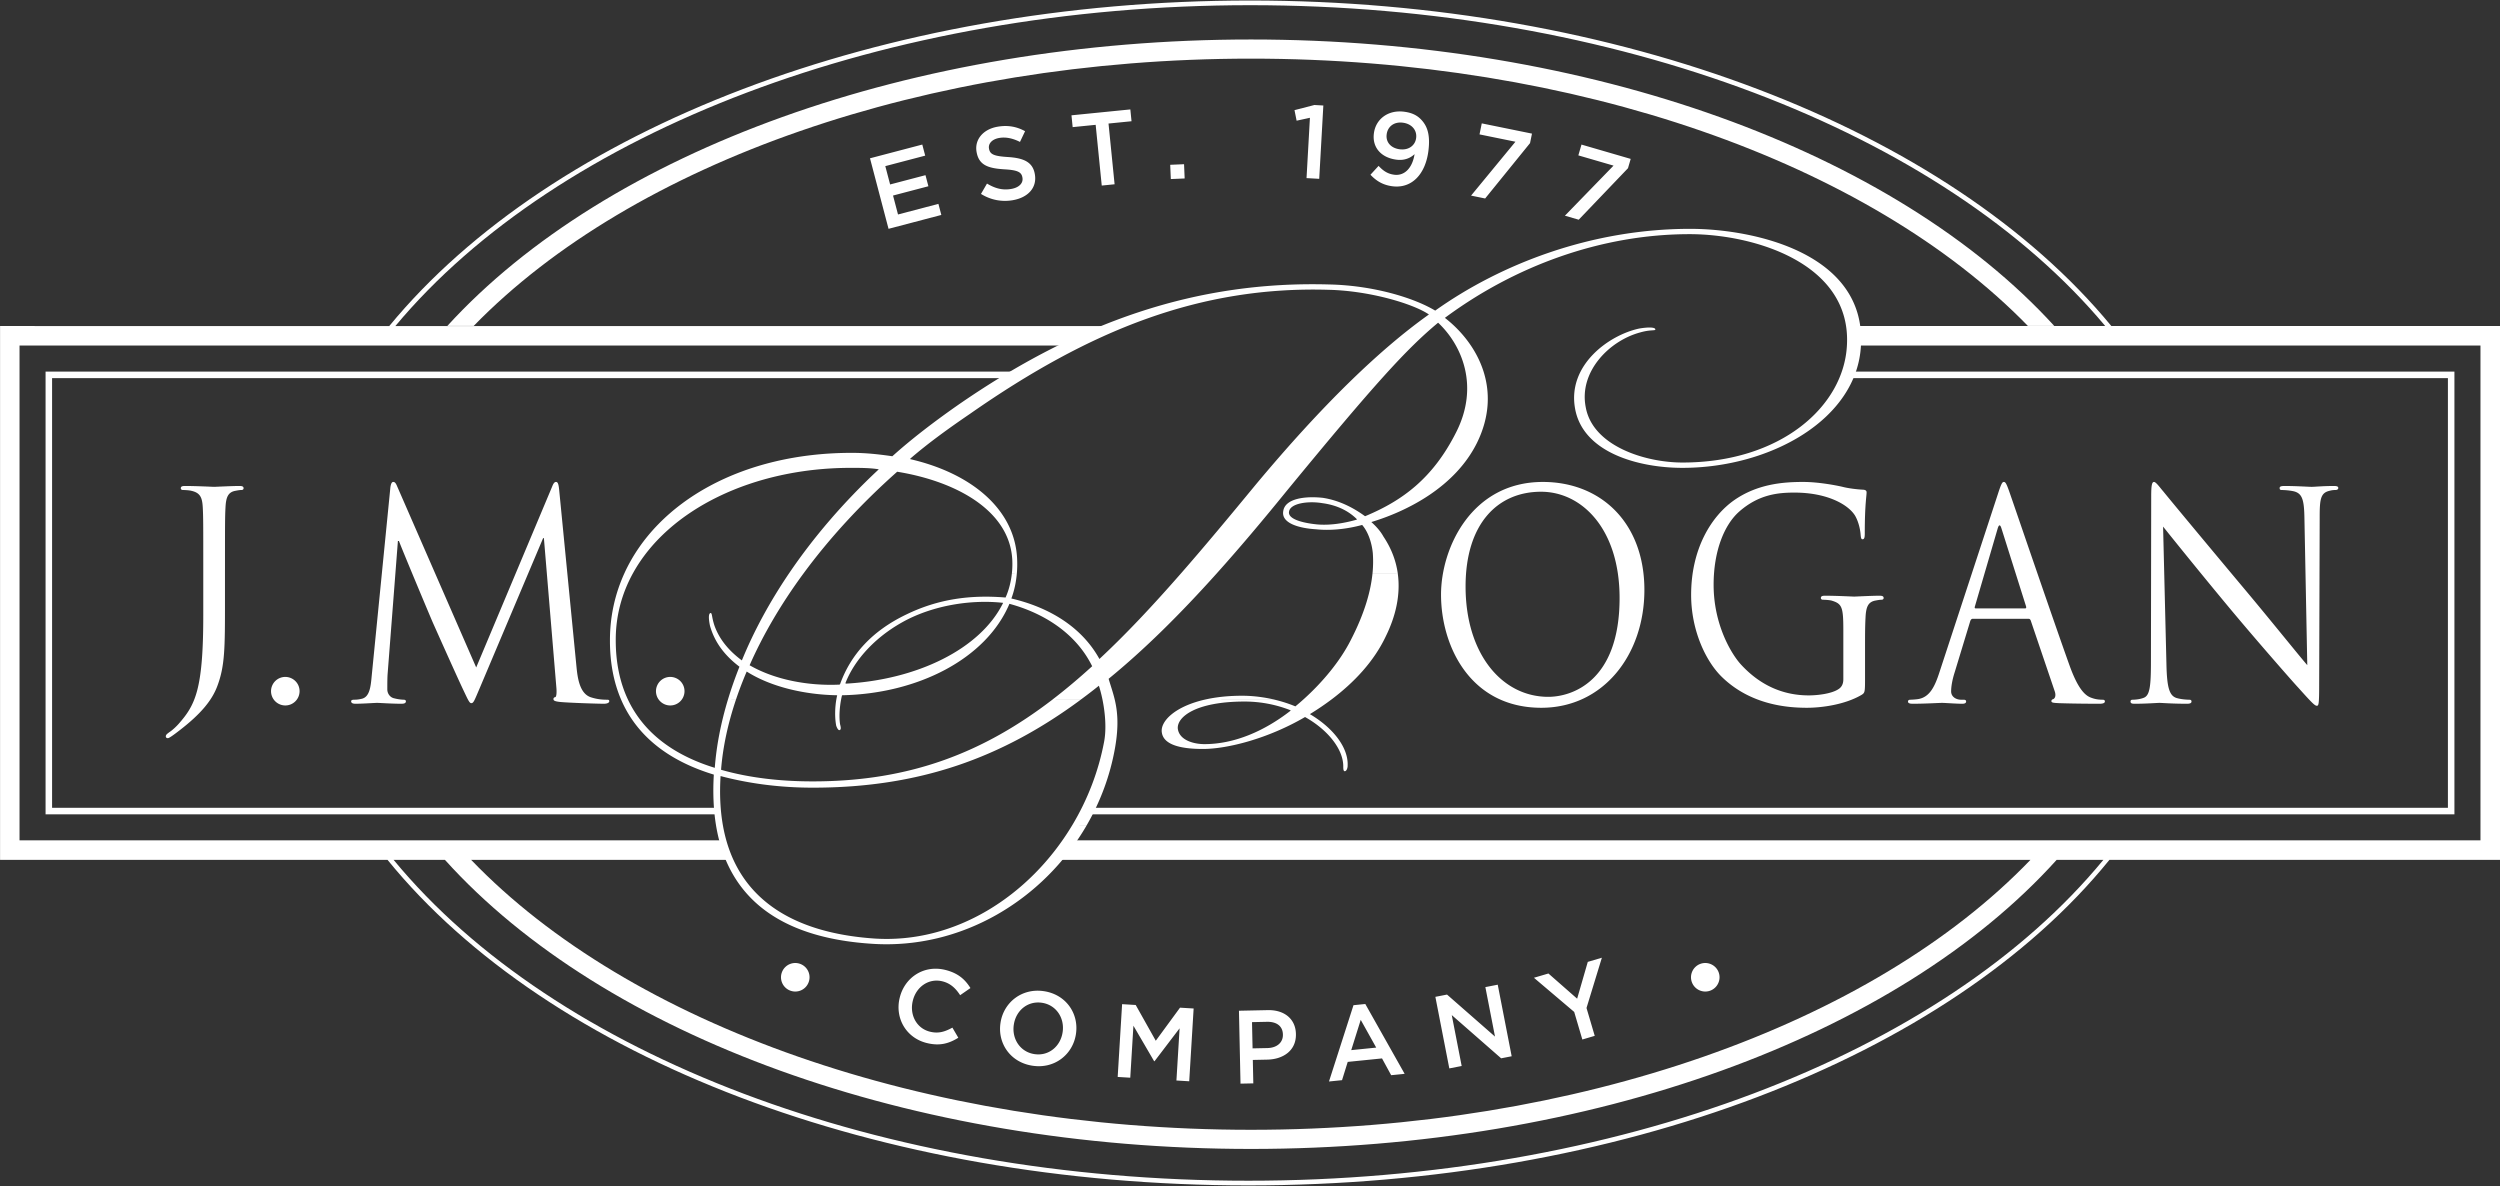
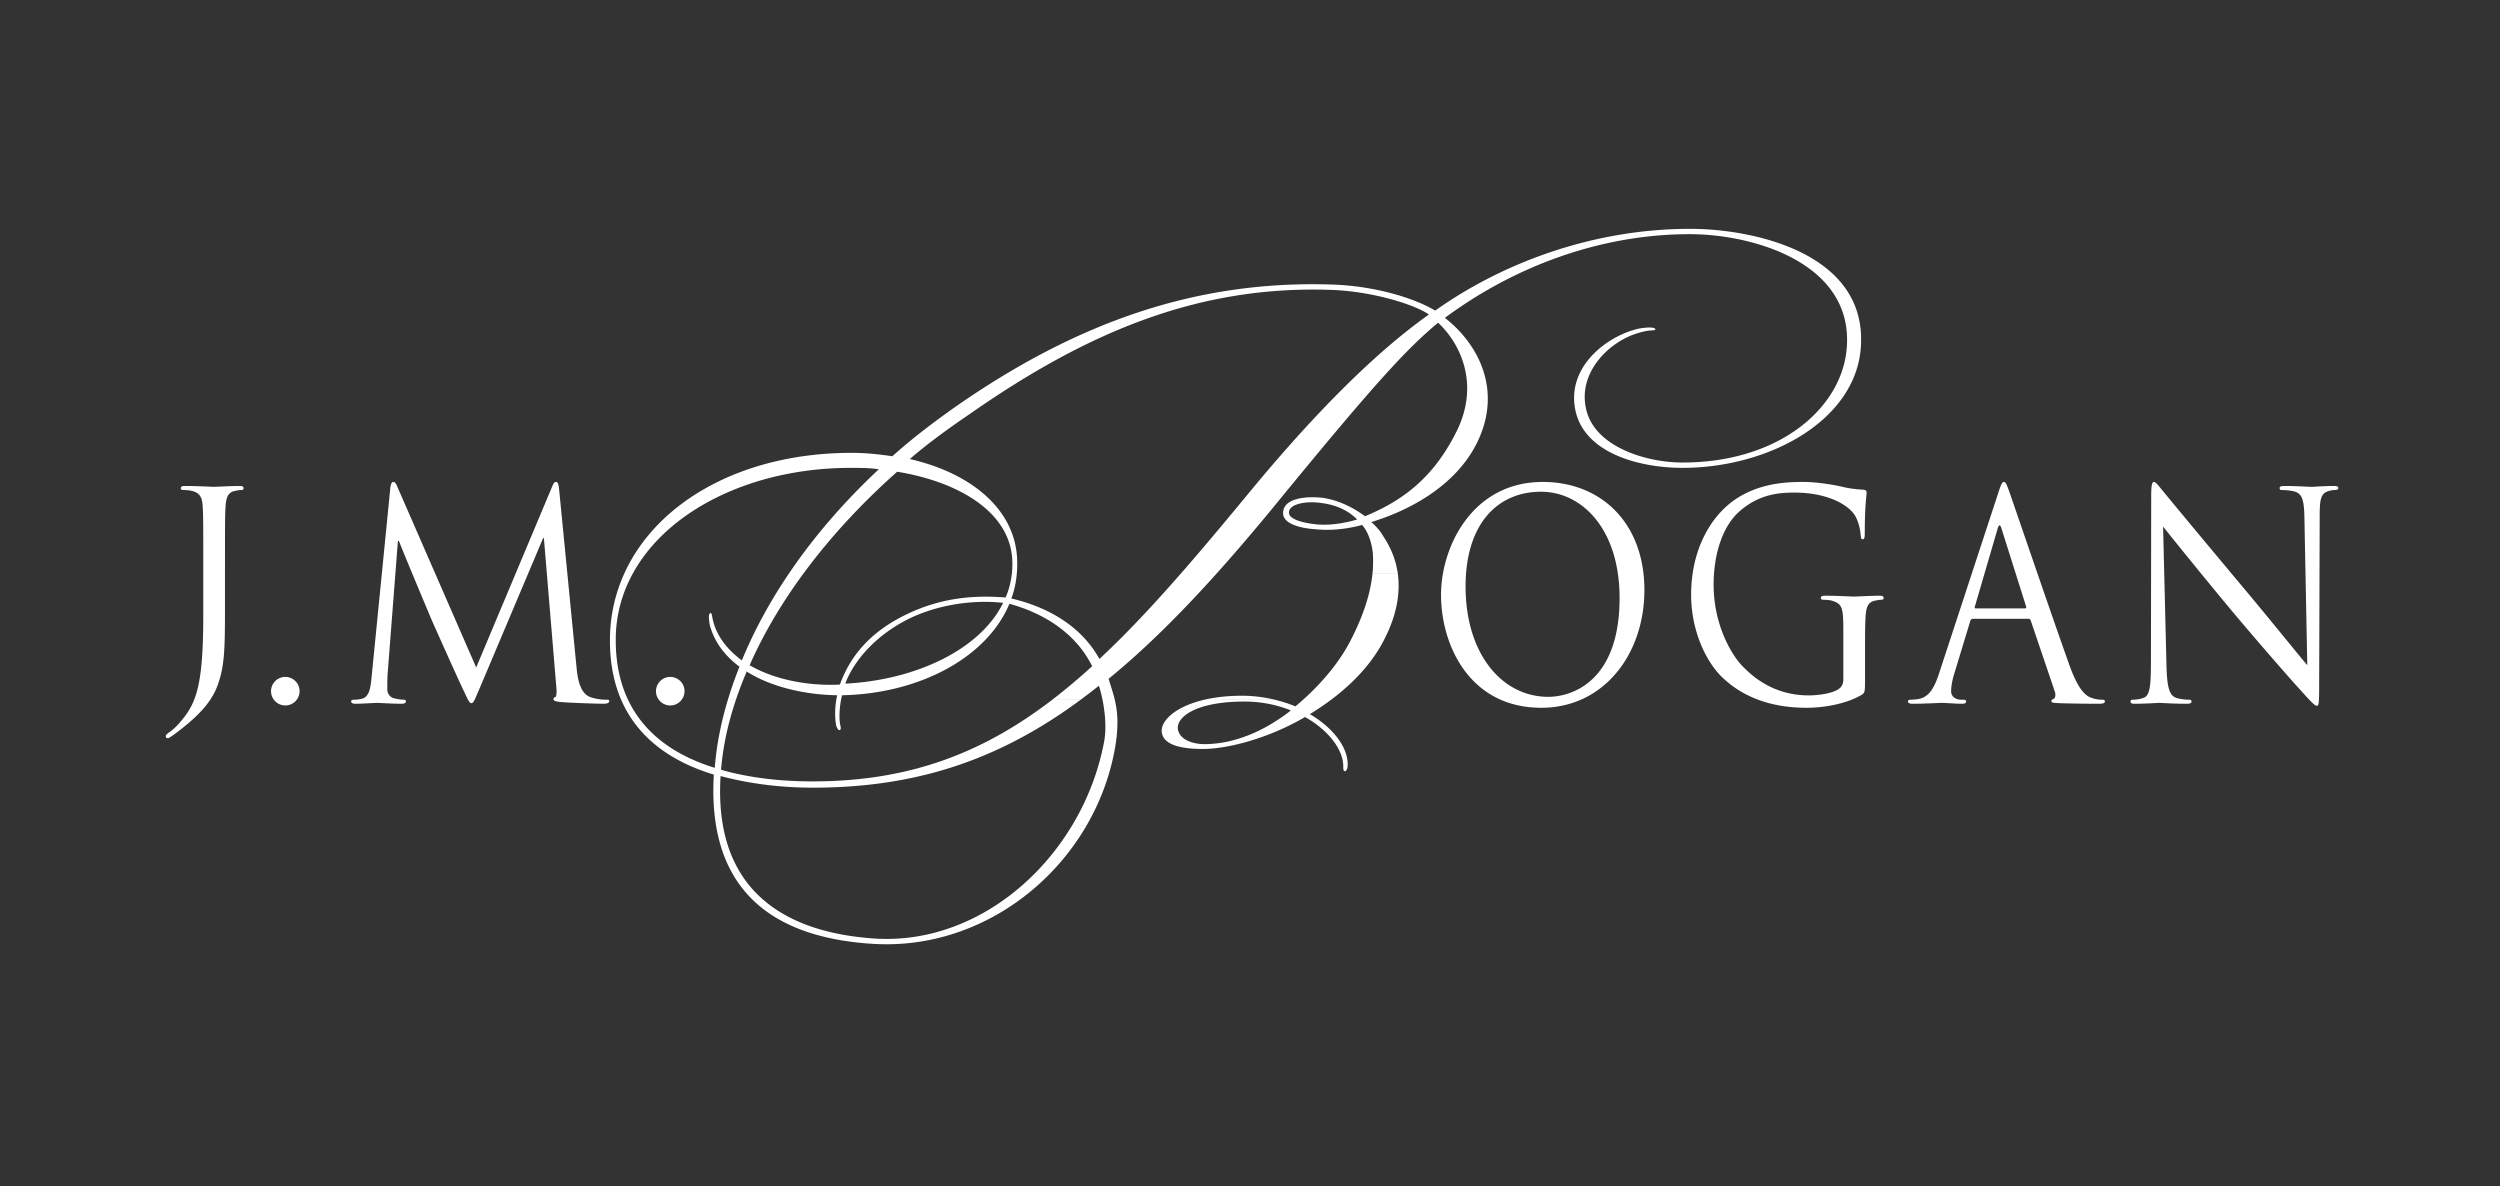
<svg xmlns="http://www.w3.org/2000/svg" xmlns:xlink="http://www.w3.org/1999/xlink" width="2500" height="1186">
  <rect width="100%" height="100%" fill="#333333" stroke="none" />
  <defs>
-     <path d="M.06 859.886V326.032l389.195.022C552.097 128.268 882.256.511 1250.148.511c367.921 0 698.354 127.768 861.2 325.521H2500v533.854h-390.592c-160.903 198.439-490.989 325.521-861.047 325.521-370.316 0-699.076-126.647-860.808-325.521H.06Zm2105.188-533.854c-162.714-194.865-490.329-320.837-855.1-320.837-364.742 0-692.087 125.962-854.795 320.86l718.976.042c-8.509 3.997-38.639 15.996-46.621 19.466H19.531v494.792h703.125c.768 3.242 4.713 15.364 6.51 19.531H471.168c158.504 164.908 453.414 269.911 779.796 269.911 326.325 0 620.965-104.98 779.463-269.911h-975.74c4.094-5.482 10.599-16.048 13.021-19.531h1412.76V345.563h-625v-19.531h249.78Zm-48.61 533.854c-159.362 176.733-465.941 289.056-805.674 289.056-339.792 0-646.655-112.348-806.009-289.056h-51.333c161.59 195.964 487.571 320.837 854.739 320.837 366.909 0 694.199-125.304 854.986-320.837h-46.709Zm-2.358-533.938h-26.366c-159.086-163.435-452.341-267.314-776.95-267.314-324.665 0-618.188 103.902-777.283 267.314h-26.368c160.01-175.21 465.527-286.459 803.651-286.459 338.065 0 643.301 111.224 803.316 286.459ZM52.083 807.803H716.26l-.115 6.51H45.572V371.605h968.269v6.531H52.083v429.667Zm2395.833-429.688h-601.784v-6.51h608.295v442.708H1087.239v-6.51h1360.677V378.115Z" id="a" />
-   </defs>
+     </defs>
  <g fill="#FFF" fill-rule="evenodd">
-     <path d="M782.24 971.468a14.24 14.24 0 0 1 18.829-7.226 14.237 14.237 0 0 1 7.233 18.828 14.235 14.235 0 0 1-18.828 7.233 14.249 14.249 0 0 1-7.233-18.835Zm910 0a14.24 14.24 0 0 1 18.829-7.226 14.237 14.237 0 0 1 7.233 18.828 14.235 14.235 0 0 1-18.828 7.233 14.249 14.249 0 0 1-7.233-18.835Zm-765.792 71.473c-20.59-5.255-31.836-25.219-26.658-45.506l.052-.202c5.126-20.085 24.363-32.699 45.761-27.238 13.02 3.323 19.733 9.874 24.847 18.06l-10.317 7.15c-4.313-6.691-9.467-11.77-17.542-13.83-13.525-3.452-26.149 5.152-29.678 18.979l-.051.202c-3.529 13.828 3.376 27.631 16.901 31.083 8.68 2.215 15.133.099 22.631-4.008l5.913 10.11c-9.326 5.79-18.637 8.574-31.859 5.2Zm105.831 22.745c-22.125-3.469-34.932-22.663-31.753-42.937l.032-.205c3.179-20.274 21.484-34.801 43.609-31.332 22.126 3.469 34.932 22.664 31.753 42.937l-.032.206c-3.179 20.273-21.483 34.8-43.609 31.331Zm2.029-11.596c14.305 2.243 26.078-7.615 28.272-21.611l.033-.206c2.194-13.995-6.171-27.222-20.475-29.464-14.304-2.243-26.078 7.615-28.272 21.61l-.032.206c-2.195 13.996 6.17 27.222 20.474 29.465Zm83.377 22.852 4.415-72.783 13.621.826 20.059 35.76 24.234-33.073 13.621.826-4.415 72.783-12.789-.776 3.166-52.195-25.06 32.918-.415-.025-20.703-35.486-3.153 51.988-12.581-.763Zm122.827 6.7-1.558-72.9 28.743-.614c16.975-.363 27.909 9.093 28.223 23.777l.004.208c.35 16.351-12.59 25.171-28.628 25.514l-14.475.309.5 23.432-12.809.274Zm12.062-35.266 14.892-.318c9.685-.207 15.61-5.752 15.447-13.354l-.004-.208c-.183-8.54-6.423-12.887-16.004-12.682l-14.892.318.561 26.244Zm76.401 33.123 24.507-76.301 11.815-1.198 39.331 69.824-13.472 1.367-9.135-16.768-34.303 3.48-5.685 18.272-13.058 1.324Zm22.26-31.365 24.976-2.534-15.483-27.745-9.493 30.279Zm98.071 18.276-13.942-71.571 11.656-2.27 47.981 42.017-9.64-49.486 12.372-2.41 13.942 71.571-10.531 2.051-49.385-43.229 9.918 50.917-12.371 2.41Zm133.026-28.902-8.134-27.576-40.271-34.169 14.487-4.273 28.719 25.196 10.646-36.808 14.088-4.155-15.369 50.255 8.223 27.875-12.389 3.655ZM888.534 228.821 870 158.299l52.287-13.742 2.912 11.082-39.895 10.485 4.819 18.336 35.362-9.294 2.912 11.082-35.361 9.294 4.977 18.94 40.399-10.618 2.913 11.082-52.791 13.875Zm124.421-28.653c-10.978 1.926-22.007-.053-31.975-6.237l6.009-10.36c7.918 4.745 15.386 6.925 24.313 5.36 7.797-1.368 12.092-5.822 11.139-11.26l-.036-.206c-.9-5.13-4.259-7.396-18.137-8.135-15.935-1.012-25.345-4.015-27.667-17.251l-.035-.205c-2.16-12.312 6.607-22.627 20.868-25.128 10.466-1.836 19.334-.113 27.644 4.458l-5.098 10.729c-7.309-3.688-14.223-5.12-20.79-3.968-7.387 1.296-11.03 5.848-10.203 10.567l.036.206c.972 5.54 4.687 7.427 19.012 8.299 15.832 1.03 24.686 5.082 26.773 16.984l.036.205c2.358 13.441-6.807 23.297-21.889 25.942Zm88.79-14.6-6.077-60.739-23.011 2.302-1.182-11.816 58.873-5.89 1.182 11.816-23.01 2.302 6.077 60.739-12.852 1.286Zm69.069-6.51-.604-14.258 13.842-.585.604 14.258-13.842.585Zm135.716-.947 3.392-60.321-13.309 2.903-2.119-10.552 19.903-5.141 8.945.503-4.124 73.322-12.688-.714Zm86.01 8.172c-10.028-1.239-16.611-5.726-22.085-11.545l8.127-8.862c4.905 5.329 9.496 8.1 15.698 8.866 10.649 1.316 18.22-7.3 20.282-20.585-4.155 3.895-10.146 6.514-17.9 5.556-15.404-1.904-24.527-12.162-22.803-26.119l.026-.206c1.75-14.163 14.049-23.665 30.073-21.685 9.097 1.124 14.671 4.437 19.111 10.128 4.711 6.04 7.139 14.422 5.377 28.689l-.026.206c-2.874 23.261-16.445 37.958-35.88 35.557Zm7.298-36.989c9.201 1.137 15.421-4.182 16.29-11.212l.025-.207c.933-7.547-4.245-14.064-13.446-15.201-8.994-1.111-15.11 4.221-16.03 11.664l-.025.207c-.933 7.547 4.192 13.638 13.186 14.749Zm71.228 46.312 44.376-53.883-35.926-7.33 2.249-11.023 50.215 10.245-1.936 9.492-44.893 55.373-14.085-2.874Zm93.844 20.088 48.638-50.07-35.205-10.246 3.143-10.802 49.209 14.322-2.708 9.301-49.275 51.512-13.802-4.017Z" />
    <use xlink:href="#a" />
    <path d="M224.973 569.515v31.836c0 46.666 0 64.524-7.747 84.974-5.43 14.407-16.797 27.942-37.728 44.075-3.359 2.591-7.493 5.762-10.078 7.201-.514.286-1.035.573-1.81.573-.775 0-1.81-.573-1.81-1.726 0-1.725 1.296-2.591 3.62-4.323 3.099-2.011 6.719-5.468 9.043-8.059 16.797-19.017 24.805-34.284 24.805-108.601v-45.95c0-44.942 0-53.002-.515-62.22-.514-9.798-2.584-14.401-11.106-16.42-2.071-.579-6.465-.865-8.789-.865-1.036 0-2.071-.573-2.071-1.726 0-1.731 1.296-2.304 4.134-2.304 11.634 0 27.911.859 29.206.859 1.289 0 17.572-.859 25.319-.859 2.845 0 4.134.573 4.134 2.304 0 1.153-1.035 1.726-2.064 1.726-1.809 0-3.359.286-6.458.865-6.979 1.439-9.049 6.335-9.564 16.42-.521 9.218-.521 17.278-.521 62.22Zm334.174-79.792 17.311 176.862c1.035 10.371 2.845 26.504 13.952 30.534 7.5 2.591 14.212 2.591 16.797 2.591 1.295 0 2.07.293 2.07 1.445 0 1.726-2.331 2.592-5.43 2.592-5.683 0-33.587-.866-43.151-1.732-5.944-.573-7.233-1.439-7.233-2.878 0-1.152.514-1.732 1.81-2.018 1.289-.286 1.549-5.182 1.029-10.371l-12.403-148.633h-.774L479.817 687.9c-5.429 12.676-6.204 15.267-8.528 15.267-1.81 0-3.099-2.877-8.008-13.249-6.719-14.114-28.946-63.945-30.235-66.829-2.324-5.182-31.263-74.316-34.108-82.096h-1.035l-10.338 133.659c-.254 4.609-.254 9.791-.254 14.694 0 4.316 2.838 8.059 6.718 8.925 4.388 1.153 8.269 1.439 9.818 1.439 1.035 0 2.07.58 2.07 1.445 0 2.012-1.556 2.592-4.654 2.592-9.564 0-21.96-.866-24.03-.866-2.325 0-14.727.866-21.706.866-2.585 0-4.395-.58-4.395-2.592 0-.865 1.289-1.445 2.585-1.445 2.07 0 3.874 0 7.754-.859 8.522-1.732 9.297-12.962 10.332-23.913l18.607-187.806c.514-3.171 1.289-5.189 2.838-5.189 1.556 0 2.585 1.153 3.88 4.323l79.069 181.185 75.971-180.898c1.035-2.592 2.07-4.61 3.88-4.61 1.803 0 2.578 2.305 3.099 7.78Zm881.888 104.85c0-46.666 30.488-112.63 101.81-112.63 58.138 0 101.549 40.905 101.549 108.021 0 64.525-40.827 117.813-103.099 117.813-70.801 0-100.26-61.355-100.26-113.204Zm24.544-8.066c0 67.116 36.178 110.326 82.689 110.326 23.255 0 71.321-14.981 71.321-98.803 0-69.134-37.727-106.289-78.554-106.289-43.151 0-75.456 31.687-75.456 94.766Zm377.754 92.754V630.29c0-23.327-1.289-26.498-11.628-29.668-2.07-.573-6.458-.866-8.782-.866-1.035 0-2.071-.573-2.071-1.726 0-1.731 1.29-2.304 4.135-2.304 11.627 0 27.91.866 29.199.866 1.295 0 17.571-.866 25.325-.866 2.839 0 4.134.573 4.134 2.304 0 1.153-1.035 1.726-2.07 1.726-1.81 0-3.359.293-6.458.866-6.979 1.438-9.043 6.341-9.564 16.419-.514 9.219-.514 17.858-.514 29.961v32.259c0 12.962-.261 13.535-3.36 15.553-16.536 9.792-39.791 12.963-54.778 12.963-19.642 0-56.335-2.878-85.02-30.821-15.755-15.267-30.749-46.087-30.749-82.096 0-46.087 20.157-78.639 43.158-94.766 23.255-16.133 48.835-18.151 68.73-18.151 16.283 0 34.629 3.744 39.538 4.896 5.423 1.445 14.473 2.598 20.931 2.884 2.585.287 3.099 1.439 3.099 2.591 0 4.03-1.81 12.097-1.81 40.905 0 4.61-.514 6.048-2.324 6.048-1.289 0-1.55-1.725-1.803-4.323-.261-4.029-1.556-12.096-5.43-19.01-6.465-10.944-27.389-23.333-60.723-23.333-16.282 0-35.664 1.731-55.299 19.01-14.987 13.255-25.58 39.466-25.58 73.171 0 40.612 18.347 69.993 27.39 79.785 20.41 22.181 43.925 30.827 67.695 30.827 9.31 0 22.741-1.732 29.46-6.048 3.359-2.019 5.169-5.189 5.169-10.085Zm96.172-7.201 58.659-178.88c3.099-9.505 4.134-11.237 5.683-11.237 1.55 0 2.585 1.439 5.684 10.371 3.88 10.944 44.446 129.916 60.208 173.698 9.304 25.632 16.797 30.241 22.22 31.973 3.88 1.439 7.754 1.725 10.339 1.725 1.549 0 2.584.293 2.584 1.732 0 1.725-2.324 2.305-5.169 2.305-3.874 0-22.734 0-40.566-.58-4.909-.286-7.754-.286-7.754-2.012 0-1.152.775-1.731 1.81-2.018 1.549-.579 3.099-3.17 1.549-7.78l-24.03-70.859c-.514-1.152-1.035-1.732-2.33-1.732h-55.554c-1.289 0-2.064.866-2.585 2.311l-15.501 50.983c-2.324 7.201-3.62 14.115-3.62 19.297 0 5.762 5.43 8.353 9.818 8.353h2.585c1.81 0 2.584.58 2.584 1.732 0 1.725-1.549 2.305-3.873 2.305-6.205 0-17.318-.866-20.157-.866-2.845 0-17.05.866-29.199.866-3.359 0-4.909-.58-4.909-2.305 0-1.152 1.036-1.732 2.325-1.732 1.809 0 5.423-.286 7.493-.573 11.888-1.732 17.057-12.676 21.706-27.077Zm36.178-63.658h49.356c1.289 0 1.289-.866 1.028-2.019l-24.544-77.773c-1.296-4.323-2.585-4.323-3.88 0l-22.735 77.773c-.52 1.439 0 2.019.775 2.019Zm187.403-81.81 3.359 137.975c.521 23.626 3.105 31.113 10.078 33.418 4.909 1.439 10.593 1.725 12.923 1.725 1.289 0 2.064.58 2.064 1.732 0 1.725-1.549 2.305-4.648 2.305-14.727 0-25.065-.866-27.39-.866-2.331 0-13.183.866-24.811.866-2.578 0-4.134-.287-4.134-2.305 0-1.152.781-1.732 2.07-1.732 2.064 0 6.719-.286 10.593-1.725 6.458-2.018 7.754-10.371 7.754-36.582l.26-165.059c0-11.23.775-14.401 2.839-14.401 2.07 0 6.458 6.341 9.043 9.219 3.88 4.896 42.376 51.276 82.174 98.802 25.579 30.534 53.75 65.677 62.018 75.182l-2.845-146.328c-.26-18.724-2.064-25.065-10.078-27.37-4.648-1.152-10.592-1.438-12.663-1.438-1.803 0-2.063-.866-2.063-2.019 0-1.725 2.063-2.011 5.169-2.011 11.621 0 24.03.859 26.868.859 2.845 0 11.374-.859 21.966-.859 2.839 0 4.655.286 4.655 2.011 0 1.153-1.041 2.019-2.845 2.019-1.295 0-3.099 0-6.204.865-8.529 2.019-9.557 8.353-9.557 25.638l-.521 168.796c0 19.01-.515 20.456-2.324 20.456-2.071 0-5.17-3.171-18.861-18.438-2.845-2.884-40.052-45.228-67.448-78.066-29.974-36.003-59.167-72.298-67.441-82.669ZM272.278 685.387a14.24 14.24 0 0 1 18.828-7.226 14.237 14.237 0 0 1 7.233 18.828 14.235 14.235 0 0 1-18.828 7.233 14.249 14.249 0 0 1-7.233-18.835Zm384.942 0a14.235 14.235 0 0 1 18.828-7.226c7.213 3.216 10.442 11.621 7.226 18.828a14.233 14.233 0 0 1-18.828 7.233 14.245 14.245 0 0 1-7.226-18.835Zm-32.777-112.22c32.717-71.572 117.995-120.312 227.256-120.312 14.518 0 27.096 1.451 40.644 3.392 19.349-17.422 41.608-34.356 64.349-50.319 121.927-84.675 240.462-125.313 373.034-121.446 43.06.97 83.698 13.067 105.475 26.127 65.313-46.446 155.795-81.765 254.974-81.765 63.386 0 175.632 24.193 170.795 116.12-3.386 74.512-90.964 122.891-178.536 122.891-43.541 0-99.667-15-107.408-59.512-7.741-43.542 34.355-73.542 64.349-79.831 8.711-1.452 15.963-1.452 15.963.97 0 1.452-4.837 0-14.993 2.904-30.964 8.223-61.446 39.186-54.675 74.505 6.771 39.193 59.512 55.645 96.764 55.645 98.217 0 161.602-56.127 164.506-117.572 4.349-82.253-93.868-110.801-157.246-110.801-89.512 0-175.632 32.422-244.818 83.705 32.415 25.162 58.542 71.608 31.933 125.312-21.77 43.548-68.704 67.735-105.475 78.867 4.837 4.349 9.193 9.193 12.097 14.512 7.981 11.888 12.519 24.232 14.296 36.615l-25.208-.026c.742-7.579.703-14.258.267-20.137-.97-9.675-4.355-20.807-10.644-28.06-15.971 4.349-32.416 5.801-45.964 4.349-16.452-.964-35.319-5.801-32.904-18.385 1.94-12.579 22.259-14.994 39.675-13.06 15.482 2.415 29.512 9.192 42.096 18.385 37.253-15.482 67.734-37.741 90.957-83.704 23.711-46.446 5.807-87.572-17.903-109.831-31.446 26.126-62.898 60.482-151.921 168.861-23.737 29.257-46.712 56.49-69.258 81.608l-11.914.004 11.914.002c-36.725 40.925-72.331 76.244-108.307 105.625 1.932 6.667 4.26 13.062 6.037 20.469 2.869 11.927 4.301 26.445.33 48.854-4.889 27.604-14.681 53.705-28.379 77.292l-7.246.016 7.246.016c-43.183 74.479-125.15 124.226-214.414 118.347-83.229-5.274-143.066-39.069-156.165-118.379l4.92-.01-4.92-.023c-2.507-15.215-3.301-32.103-2.214-50.781-44.818-13.613-77.031-38.327-92.845-75.313l3.428-.003-3.428-.003c-7.226-16.921-11.029-36.406-11.029-58.581v-.482c0-23.834 5.066-46.393 14.506-67.05v-.007h.003Zm8.554.007c-11.111 20.154-17.255 42.541-17.255 66.569v.481c0 22.452 4.146 42.118 12.074 59.063 15.484 33.066 45.374 55.749 86.962 68.542 1.667-21.986 6.081-44.883 13.249-68.536l8.047.007c-8.19 24.271-13.255 48.001-15.007 70.469 28.548 8.222 59.994 11.608 91.446 11.608h.481c97.806 0 171.101-29.271 239.877-82.084l28.366.033c-79.219 58.711-161.973 88.34-268.243 88.34h-.481c-31.452 0-62.898-3.867-91.934-11.608-1.126 18.119-.294 34.534 2.328 49.349 13.076 73.711 70.556 107.428 150.732 113.073 81.035 5.683 156.015-42.403 198.47-113.06h.019c15.329-25.506 26.416-53.952 32.012-83.861 2.42-12.932.999-28.971-1.712-42.233h-.007c-1.035-5.059-2.265-9.701-3.535-13.6-5.872 4.694-11.751 9.232-17.649 13.567l-28.366-.032c13.216-10.156 26.269-21.178 39.297-33.034-16.452-33.385-48.874-53.223-82.741-62.415-23.223 55.156-91.927 89.993-167.403 91.445a68.72 68.72 0 0 0-.879 4.036c-1.447 7.517-2.277 17.275-1.061 24.994.488 1.934 1.459 5.319-.482 5.807-1.451.482-2.903-2.903-3.385-4.355-1.641-8.6-1.198-18.587.15-26.446a68.72 68.72 0 0 1 .82-4.036c-30.97-.482-65.319-7.741-90.482-23.711a376.425 376.425 0 0 0-10.631 27.747l-8.047-.013c3.249-10.703 7.051-21.569 11.426-32.571-14.03-10.645-24.675-23.705-29.519-41.127-.963-4.837-1.933-11.608.489-12.578 1.933 0 .97 2.904 3.867 12.097 4.844 14.03 14.518 25.644 27.578 35.319 11.771-28.77 27.565-58.125 47.292-87.246h.013c24.073-35.508 53.997-70.638 89.622-103.868-8.711-1.451-18.867-1.451-28.066-1.451-97.455 0-182.52 41.445-217.728 105.319h-.004Zm170.71 0c-22.593 30.659-40.689 61.638-54.092 92.083 25.157 14.518 58.536 20.807 89.987 19.355l.482-.481c10.645-29.519 31.934-53.223 66.289-69.675 31.934-15.482 63.867-19.837 99.186-16.933 3.269-7.194 5.43-15.71 6.342-24.349l4.961.019c-.736 8.822-2.572 17.494-5.495 25.3 37.252 8.704 70.15 28.06 88.053 60.475 26.986-25.15 53.828-53.848 81.758-85.794h.011c23.649-27.041 48.073-56.405 74.025-87.897 67.735-81.29 125.313-136.446 173.698-170.795-15.488-10.644-59.03-23.704-100.156-24.674-128.698-3.874-238.529 40.156-358.516 123.86-21.289 14.512-42.096 29.512-59.993 44.994v.488c60.957 14.03 105.469 50.313 106.921 101.12.162 4.284.058 8.62-.306 12.904l-4.961-.013a87.19 87.19 0 0 0 .429-12.409c-1.933-49.837-55.638-79.349-115.149-89.024-36.693 32.585-67.943 66.81-93.464 101.446h-.01Zm528.018 126.119c-7.14 5.39-14.488 10.331-21.836 14.831 23.704 14.03 38.704 33.867 37.741 51.771 0 1.934-.97 5.326-2.91 5.326-1.452 0-1.452-2.904-1.452-4.844 0-16.934-14.994-36.283-38.216-49.349-37.259 21.771-77.904 31.933-102.09 31.933-18.874 0-39.193-2.903-41.126-16.451-1.83-10.964 12.916-26.355 44.44-33.217l66.79.033c8.014 1.816 15.599 4.245 22.305 7.057a235.314 235.314 0 0 0 8.203-7.09h.014c19.077-17.185 36.349-37.947 46.939-58.711 14.486-27.962 20.293-50.058 21.992-67.408l25.208.032c3.073 21.439-2.07 43.106-11.881 63.021-12.051 25.56-32.09 46.439-54.095 63.066h-.026Zm-41.192 11.446v-.482a125.348 125.348 0 0 0-45.963-8.711c-48.867 0-67.734 15.482-66.771 27.096 1.452 11.608 15.97 15.482 26.615 15.482 29.993 0 59.993-13.066 86.119-33.385Zm-17.467-11.446h-66.79c10.201-2.226 22.155-3.554 35.872-3.554 10.43 0 21.009 1.334 30.918 3.554ZM845.41 683.161l.481.481c70.645-3.867 134.506-34.349 157.247-80.794-30.482-3.392-66.283 1.934-95.313 16.445-31.452 15.97-53.223 40.163-62.415 63.868Zm511.406-163.536v-.481c-8.223-8.229-19.837-14.03-34.349-15.97-14.03-2.416-31.934 0-33.385 8.229-1.934 8.704 17.903 12.096 28.548 13.06 12.096.97 25.638-.964 39.186-4.838Z" />
  </g>
</svg>